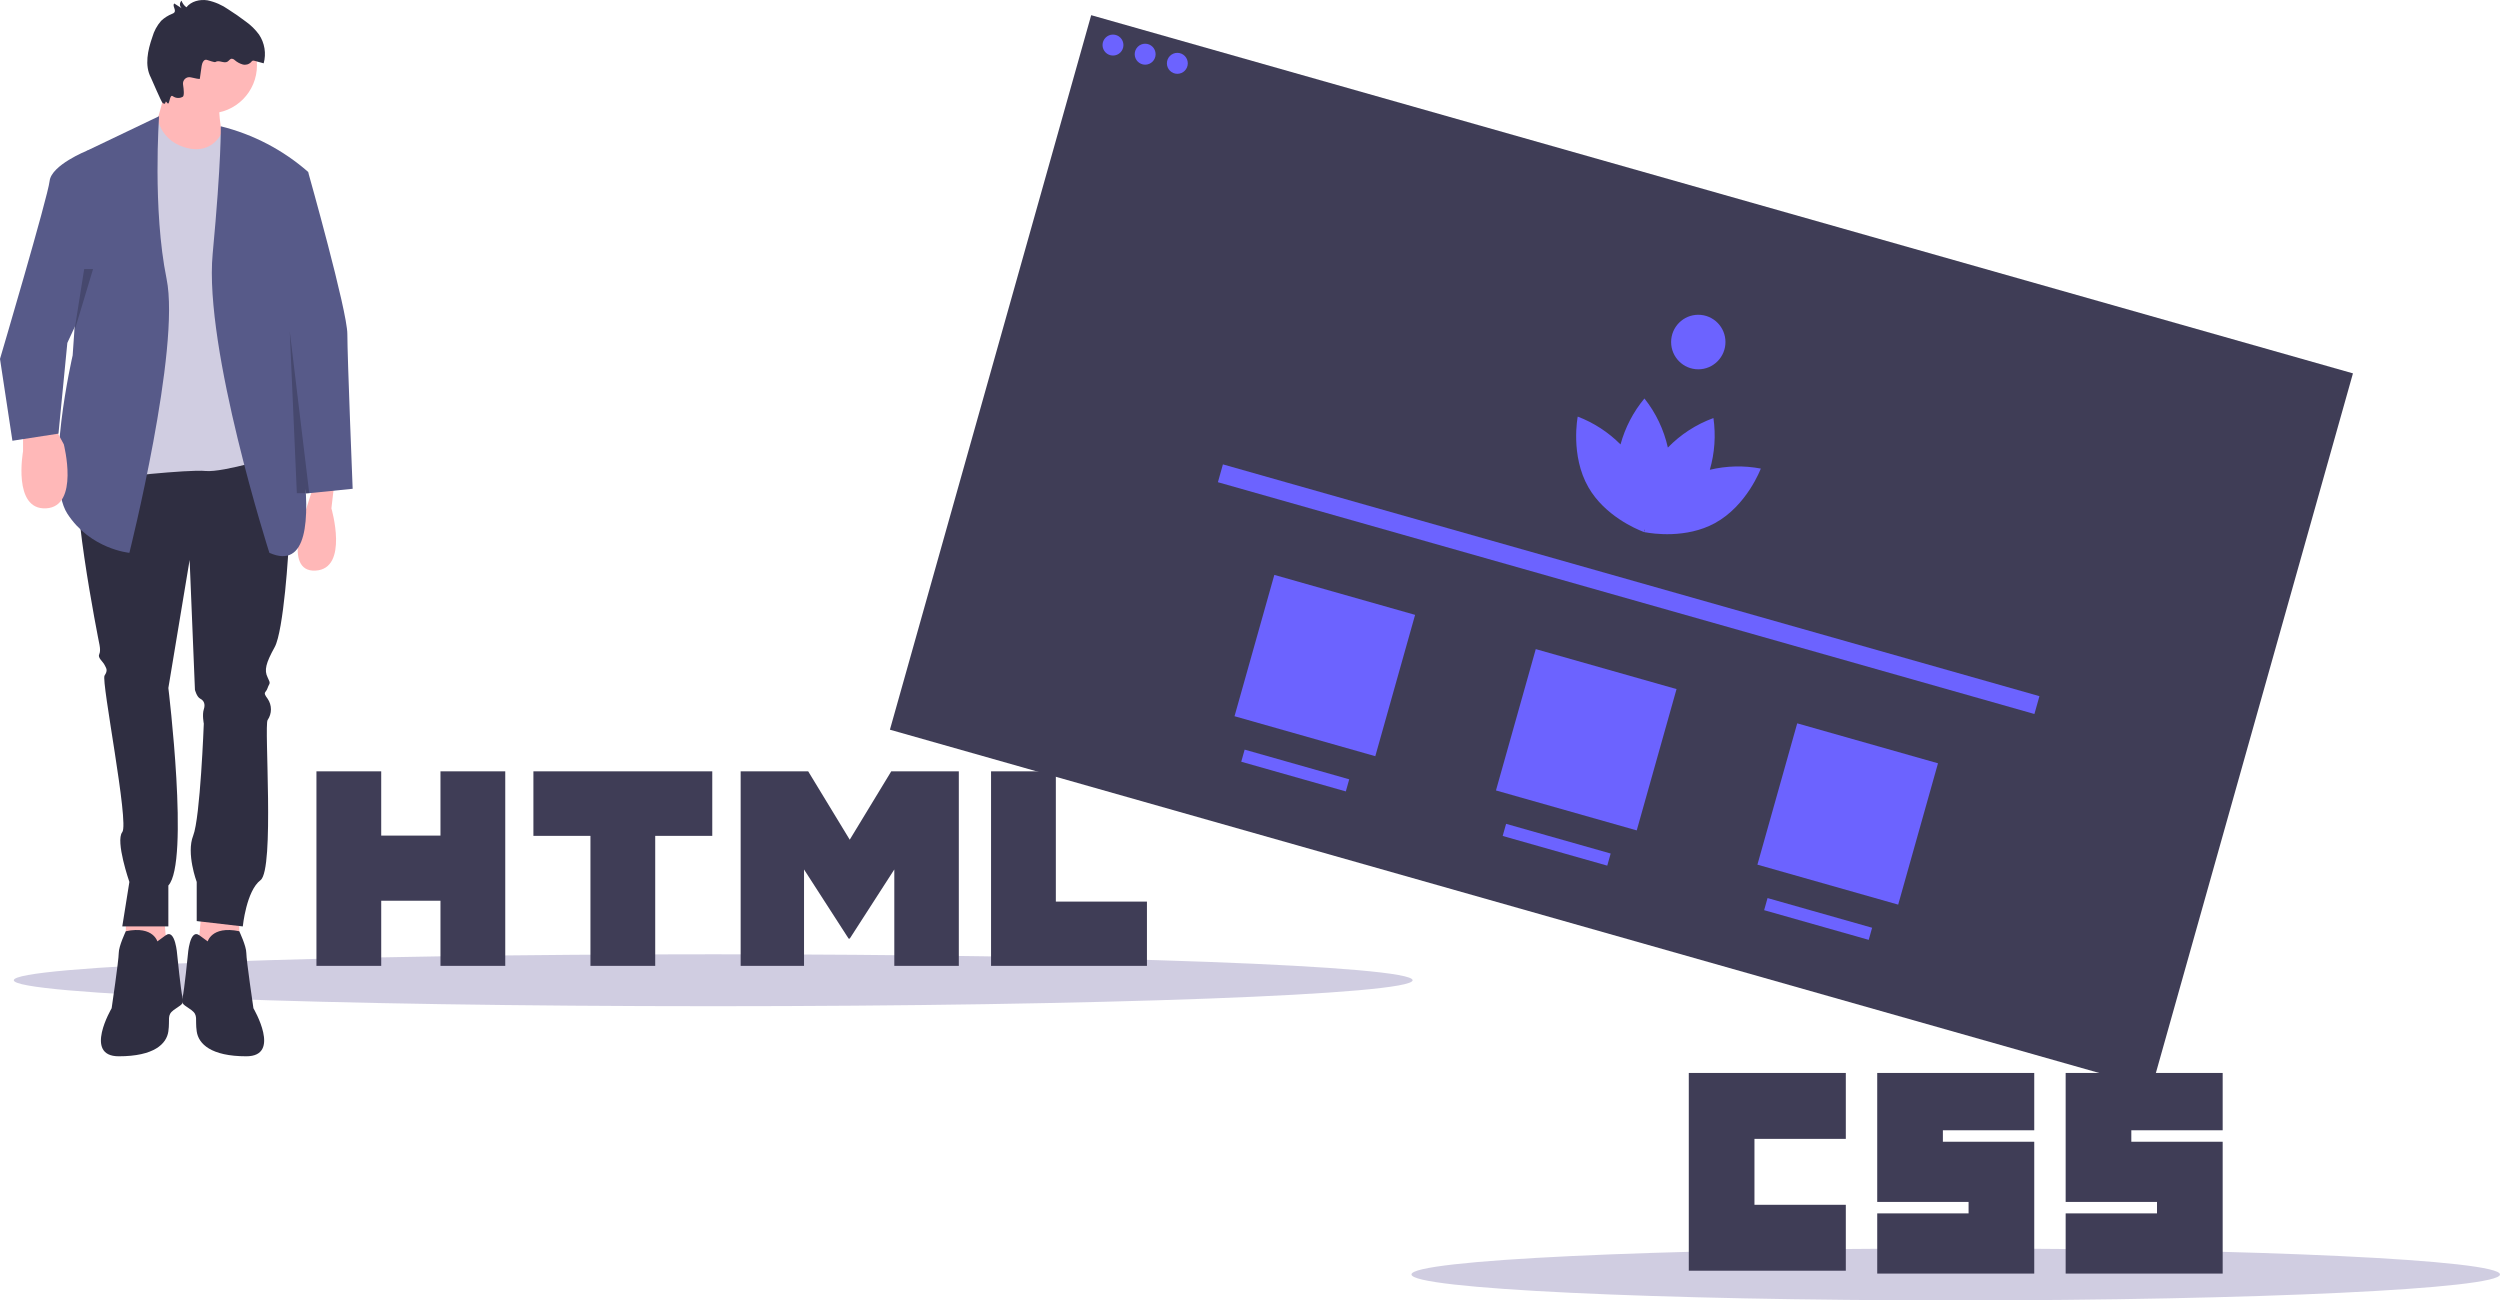
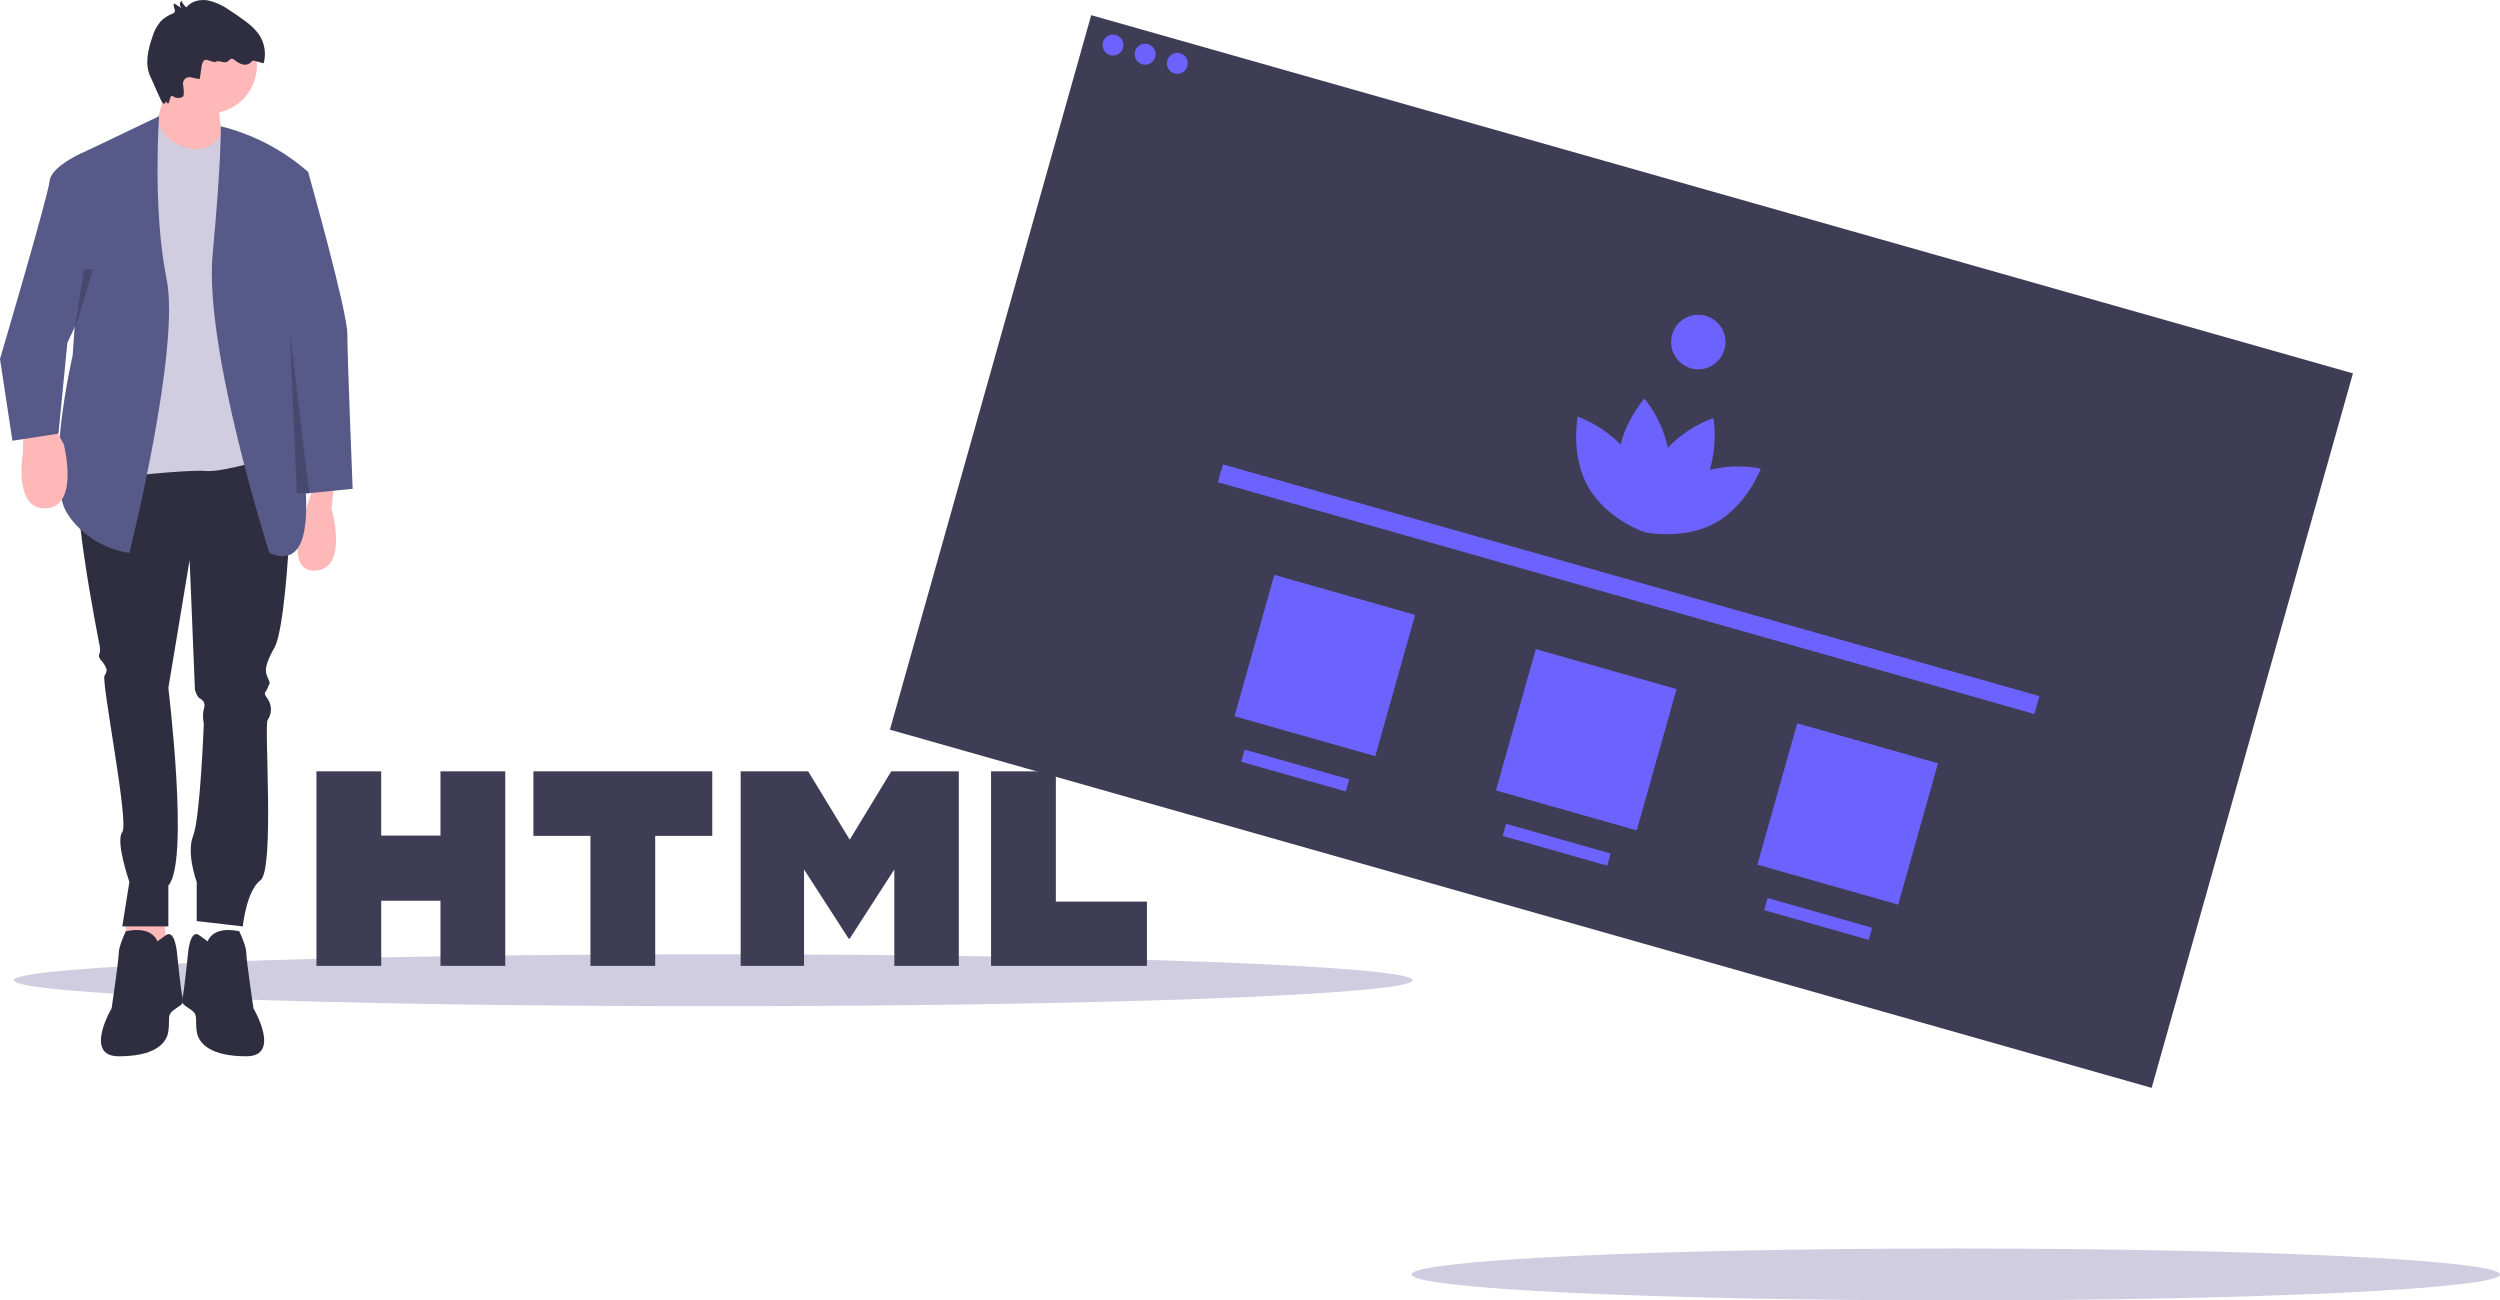
<svg xmlns="http://www.w3.org/2000/svg" width="248" height="129" viewBox="0 0 248 129" fill="none">
  <g clip-path="url(#clip0)">
    <path d="M108.246 1.506L88.279 72.385L213.446 107.917L233.413 37.038L108.246 1.506Z" fill="#3F3D56" />
    <path d="M110.408 5.511C110.981 5.511 111.445 5.045 111.445 4.471C111.445 3.896 110.981 3.43 110.408 3.43C109.836 3.43 109.371 3.896 109.371 4.471C109.371 5.045 109.836 5.511 110.408 5.511Z" fill="#6C63FF" />
    <path d="M113.6 6.417C114.173 6.417 114.637 5.951 114.637 5.377C114.637 4.802 114.173 4.336 113.6 4.336C113.028 4.336 112.563 4.802 112.563 5.377C112.563 5.951 113.028 6.417 113.6 6.417Z" fill="#6C63FF" />
    <path d="M116.792 7.323C117.365 7.323 117.829 6.858 117.829 6.283C117.829 5.708 117.365 5.242 116.792 5.242C116.22 5.242 115.756 5.708 115.756 6.283C115.756 6.858 116.22 7.323 116.792 7.323Z" fill="#6C63FF" />
    <path d="M174.673 46.482C172.998 46.164 171.274 46.205 169.615 46.601C170.098 44.937 170.22 43.187 169.973 41.471C168.265 42.092 166.719 43.093 165.452 44.4C165.054 42.62 164.26 40.955 163.128 39.528C162.022 40.86 161.213 42.414 160.756 44.087C159.55 42.876 158.103 41.935 156.51 41.325C156.51 41.325 155.755 45.18 157.572 48.342C159.19 51.157 162.298 52.475 162.962 52.73L162.978 52.749L162.986 52.74C163.054 52.765 163.092 52.778 163.092 52.778C163.092 52.778 163.106 52.704 163.126 52.572C163.137 52.557 163.15 52.542 163.163 52.526C163.165 52.547 163.168 52.566 163.17 52.585C163.118 52.708 163.092 52.778 163.092 52.778C163.092 52.778 163.131 52.787 163.201 52.801L163.204 52.813L163.227 52.805C163.926 52.937 167.261 53.448 170.108 51.901C173.306 50.162 174.673 46.482 174.673 46.482Z" fill="#6C63FF" />
    <path d="M168.47 36.636C169.959 36.636 171.166 35.425 171.166 33.93C171.166 32.436 169.959 31.225 168.47 31.225C166.982 31.225 165.775 32.436 165.775 33.93C165.775 35.425 166.982 36.636 168.47 36.636Z" fill="#6C63FF" />
    <path d="M202.312 69.059L121.314 46.066L120.816 47.835L201.814 70.829L202.312 69.059Z" fill="#6C63FF" />
    <path d="M140.378 60.994L126.413 57.03L122.464 71.049L136.429 75.014L140.378 60.994Z" fill="#6C63FF" />
    <path d="M166.313 68.357L152.348 64.392L148.399 78.412L162.364 82.376L166.313 68.357Z" fill="#6C63FF" />
    <path d="M192.249 75.719L178.284 71.755L174.335 85.774L188.3 89.739L192.249 75.719Z" fill="#6C63FF" />
    <path d="M133.843 77.308L123.469 74.363L123.131 75.564L133.505 78.509L133.843 77.308Z" fill="#6C63FF" />
    <path d="M159.779 84.67L149.405 81.725L149.066 82.927L159.44 85.872L159.779 84.67Z" fill="#6C63FF" />
    <path d="M185.714 92.033L175.34 89.088L175.002 90.289L185.376 93.234L185.714 92.033Z" fill="#6C63FF" />
    <path d="M70.751 99.816C109.069 99.816 140.133 98.663 140.133 97.24C140.133 95.818 109.069 94.665 70.751 94.665C32.432 94.665 1.368 95.818 1.368 97.24C1.368 98.663 32.432 99.816 70.751 99.816Z" fill="#D0CDE1" />
    <path d="M194.009 129C223.827 129 248 127.847 248 126.425C248 125.003 223.827 123.85 194.009 123.85C164.19 123.85 140.018 125.003 140.018 126.425C140.018 127.847 164.19 129 194.009 129Z" fill="#D0CDE1" />
-     <path d="M167.528 106.437H183.105V112.976H174.042V119.516H183.105V126.054H167.528V106.437ZM186.22 106.437H201.797V112.123H192.734V113.261H201.797V126.339H186.221V120.368H195.283V119.231H186.22V106.437H186.22ZM204.913 106.437H220.489V112.123H211.427V113.261H220.489V126.339H204.913V120.368H213.975V119.231H204.913V106.437H204.913Z" fill="#3F3D56" />
    <path d="M31.391 76.517H37.816V82.89H43.695V76.517H50.121V95.816H43.695V89.354H37.817V95.816H31.391V76.517H31.391ZM58.57 82.917H52.914V76.517H70.657V82.917H64.997V95.816H58.572V82.917H58.57ZM73.473 76.517H80.173L84.294 83.298L88.412 76.517H95.115V95.816H88.715V86.251L84.294 93.112H84.184L79.76 86.251V95.816H73.473V76.517ZM98.313 76.517H104.74V89.437H113.777V95.816H98.312V76.517H98.313Z" fill="#3F3D56" />
-     <path d="M20.041 89.783L19.514 95.783L23.733 95.43V90.312L20.041 89.783Z" fill="#FFB8B8" />
    <path d="M16.174 89.783L16.701 95.783L12.482 95.43V90.312L16.174 89.783Z" fill="#FFB8B8" />
    <path d="M27.249 43.722C27.249 43.722 28.656 52.193 28.656 53.428C28.656 54.663 28.128 62.605 27.249 64.193C26.37 65.782 26.194 66.487 26.546 67.193C26.898 67.899 26.722 67.723 26.546 68.252C26.37 68.782 26.019 68.605 26.546 69.311C26.761 69.622 26.877 69.992 26.877 70.37C26.877 70.749 26.761 71.118 26.546 71.429C26.194 71.958 27.249 86.253 25.843 87.312C24.436 88.371 24.085 91.901 24.085 91.901L19.514 91.371V87.489C19.514 87.489 18.459 84.665 19.162 82.9C19.866 81.135 20.217 71.782 20.217 71.782C20.217 71.782 20.041 70.9 20.217 70.37C20.393 69.841 20.217 69.488 19.866 69.311C19.514 69.135 19.338 68.429 19.338 68.429L18.811 55.546L16.701 68.252C16.701 68.252 18.811 85.547 16.701 87.842V91.901H12.13L12.834 87.489C12.834 87.489 11.427 83.43 12.13 82.547C12.834 81.665 10.021 67.546 10.372 67.017C10.724 66.487 10.548 66.311 10.372 65.958C10.196 65.605 9.669 65.252 9.845 64.899C10.021 64.546 9.845 63.84 9.845 63.84C9.845 63.84 6.505 47.251 8.087 45.663C9.669 44.075 27.249 43.722 27.249 43.722Z" fill="#2F2E41" />
    <path d="M20.569 93.489C20.569 93.489 20.92 91.796 23.733 92.378C23.733 92.378 24.436 93.842 24.436 94.548C24.436 95.254 25.14 100.019 25.14 100.019C25.14 100.019 27.952 104.784 24.436 104.784C20.92 104.784 19.69 103.548 19.514 102.313C19.338 101.078 19.69 100.725 18.986 100.195C18.283 99.666 17.932 99.666 18.108 98.96C18.283 98.254 18.635 94.724 18.635 94.724C18.635 94.724 18.811 92.077 19.778 92.783L20.745 93.489" fill="#2F2E41" />
    <path d="M15.646 93.489C15.646 93.489 15.295 91.796 12.482 92.378C12.482 92.378 11.779 93.842 11.779 94.548C11.779 95.254 11.075 100.019 11.075 100.019C11.075 100.019 8.263 104.784 11.779 104.784C15.295 104.784 16.525 103.548 16.701 102.313C16.877 101.078 16.525 100.725 17.229 100.195C17.932 99.666 18.283 99.666 18.108 98.96C17.932 98.254 17.58 94.724 17.58 94.724C17.58 94.724 17.404 92.077 16.437 92.783L15.47 93.489" fill="#2F2E41" />
    <path d="M20.745 11.249C23.366 11.249 25.491 9.116 25.491 6.484C25.491 3.853 23.366 1.719 20.745 1.719C18.123 1.719 15.998 3.853 15.998 6.484C15.998 9.116 18.123 11.249 20.745 11.249Z" fill="#FFB8B8" />
    <path d="M16.877 7.19C16.877 7.19 14.943 14.779 14.591 14.955C14.24 15.132 22.678 15.838 22.678 15.838C22.678 15.838 20.569 9.308 22.678 8.249L16.877 7.19Z" fill="#FFB8B8" />
    <path d="M15.642 11.815L15.642 11.814L9.845 15.838L10.9 47.428C10.9 47.428 18.635 46.545 20.393 46.722C22.151 46.898 27.777 45.133 27.777 45.133L25.312 15.45C25.264 14.87 25.011 14.326 24.599 13.917C24.186 13.508 23.641 13.261 23.063 13.22L22.007 13.145C22.007 13.145 20.952 15.767 17.779 14.414C17.244 14.181 16.771 13.823 16.4 13.372C16.029 12.92 15.769 12.386 15.642 11.815Z" fill="#D0CDE1" />
    <path d="M15.782 11.527L8.614 14.955L7.208 35.251C7.208 35.251 4.395 47.428 6.681 50.957C8.966 54.487 12.834 54.84 12.834 54.84C12.834 54.84 17.932 34.545 16.525 27.662C15.119 20.779 15.782 11.527 15.782 11.527Z" fill="#575A89" />
    <path d="M2.285 42.133V44.781C2.285 44.781 1.231 50.604 4.571 50.428C7.911 50.251 6.329 44.075 6.329 44.075L5.274 42.133H2.285Z" fill="#FFB8B8" />
    <path d="M33.227 47.428L32.875 50.428C32.875 50.428 34.633 56.428 31.293 56.605C27.953 56.781 30.377 50.465 30.377 50.465L31.468 47.075L33.227 47.428Z" fill="#FFB8B8" />
    <path d="M21.901 12.528C25.105 13.321 28.073 14.87 30.559 17.047L30.589 17.073L28.128 30.133L27.776 34.898C27.776 34.898 34.281 58.193 26.722 54.84C26.722 54.84 20.217 34.545 21.096 25.191C21.975 15.838 21.901 12.528 21.901 12.528Z" fill="#575A89" />
    <path d="M28.304 16.897C28.48 16.72 30.589 17.142 30.589 17.142C30.589 17.142 34.457 30.839 34.457 33.133C34.457 35.427 34.984 48.487 34.984 48.487L30.344 48.956L26.588 30.811L28.304 16.897Z" fill="#575A89" />
    <path d="M9.845 14.955H8.614C8.614 14.955 5.098 16.367 4.922 17.956C4.747 19.544 0 35.603 0 35.603L1.231 43.722L5.801 43.016L6.68 34.015L11.251 24.132L9.845 14.955Z" fill="#575A89" />
    <path d="M19.822 7.814L20.004 6.541C20.047 6.244 20.22 5.854 20.508 5.934C20.752 6.003 21.285 6.213 21.375 6.15C21.709 5.912 22.215 6.328 22.566 6.117C22.713 6.028 22.809 5.838 22.981 5.826C23.096 5.833 23.204 5.882 23.285 5.964C23.513 6.163 23.782 6.31 24.073 6.394C24.218 6.434 24.372 6.434 24.518 6.394C24.664 6.354 24.796 6.276 24.902 6.167C24.939 6.109 24.989 6.061 25.049 6.026C25.118 6.006 25.192 6.009 25.259 6.036L26.157 6.281C26.29 5.8 26.317 5.296 26.237 4.804C26.157 4.312 25.973 3.843 25.696 3.429C25.331 2.932 24.89 2.498 24.388 2.143C23.831 1.718 23.258 1.319 22.666 0.944C22.038 0.499 21.326 0.188 20.574 0.031C19.816 -0.085 18.968 0.122 18.492 0.724C18.268 0.561 18.1 0.333 18.01 0.07C17.956 0.119 17.914 0.179 17.887 0.246C17.859 0.313 17.846 0.385 17.849 0.457C17.852 0.53 17.871 0.601 17.904 0.665C17.937 0.729 17.984 0.785 18.042 0.83L17.282 0.343C17.069 0.568 17.486 0.976 17.304 1.227C17.249 1.289 17.178 1.336 17.099 1.361C16.687 1.523 16.309 1.761 15.986 2.065C15.576 2.533 15.277 3.087 15.109 3.687C14.656 4.99 14.327 6.485 14.97 7.705C15.043 7.844 16.005 10.127 16.134 10.216C16.567 10.517 16.285 9.788 16.595 10.216C16.839 10.551 16.793 9.268 17.155 9.55C17.297 9.652 17.465 9.71 17.64 9.718C17.814 9.726 17.987 9.683 18.137 9.594C18.287 9.49 18.239 8.91 18.158 8.377C18.142 8.275 18.152 8.172 18.186 8.075C18.22 7.978 18.276 7.891 18.352 7.821C18.427 7.751 18.517 7.701 18.616 7.675C18.715 7.649 18.819 7.647 18.919 7.671C19.369 7.777 19.815 7.868 19.822 7.814Z" fill="#2F2E41" />
    <path opacity="0.2" d="M28.744 32.868L30.677 48.928H29.447L28.744 32.868Z" fill="black" />
    <path opacity="0.2" d="M8.351 26.691L7.373 32.868L9.23 26.691H8.702H8.351Z" fill="black" />
  </g>
  <defs>
    <clipPath id="clip0">
      <rect width="248" height="129" fill="white" />
    </clipPath>
  </defs>
</svg>